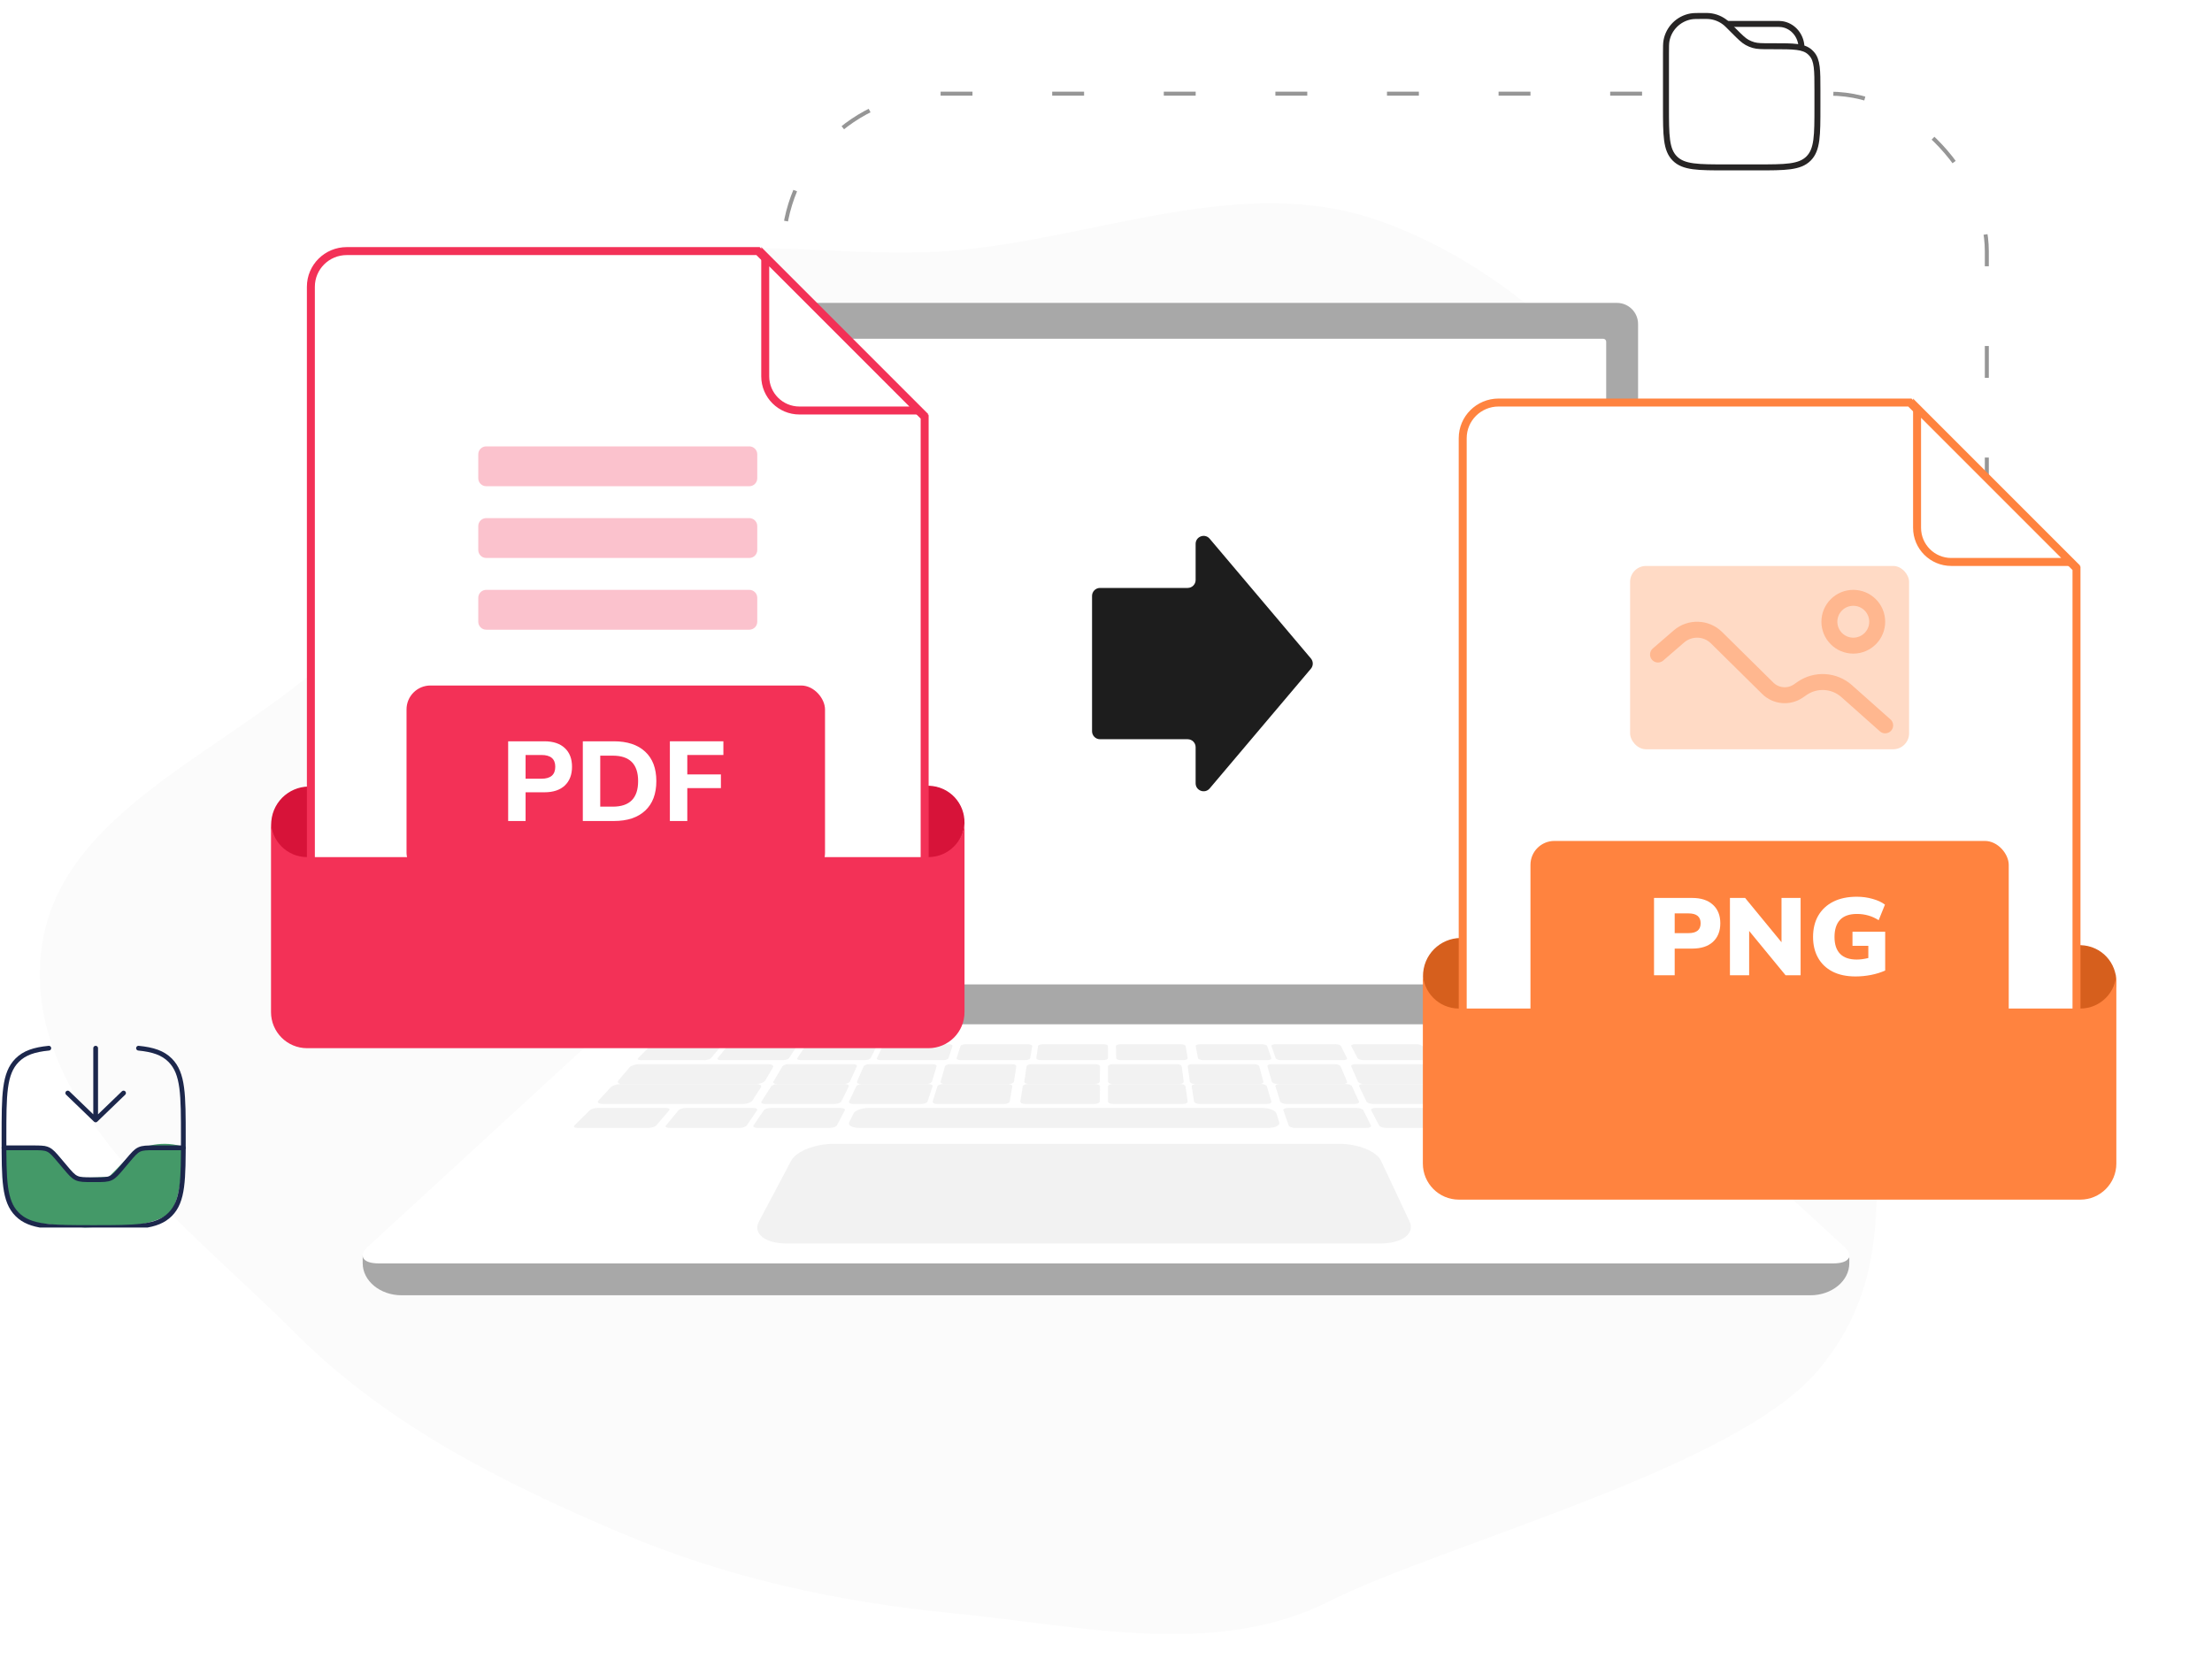
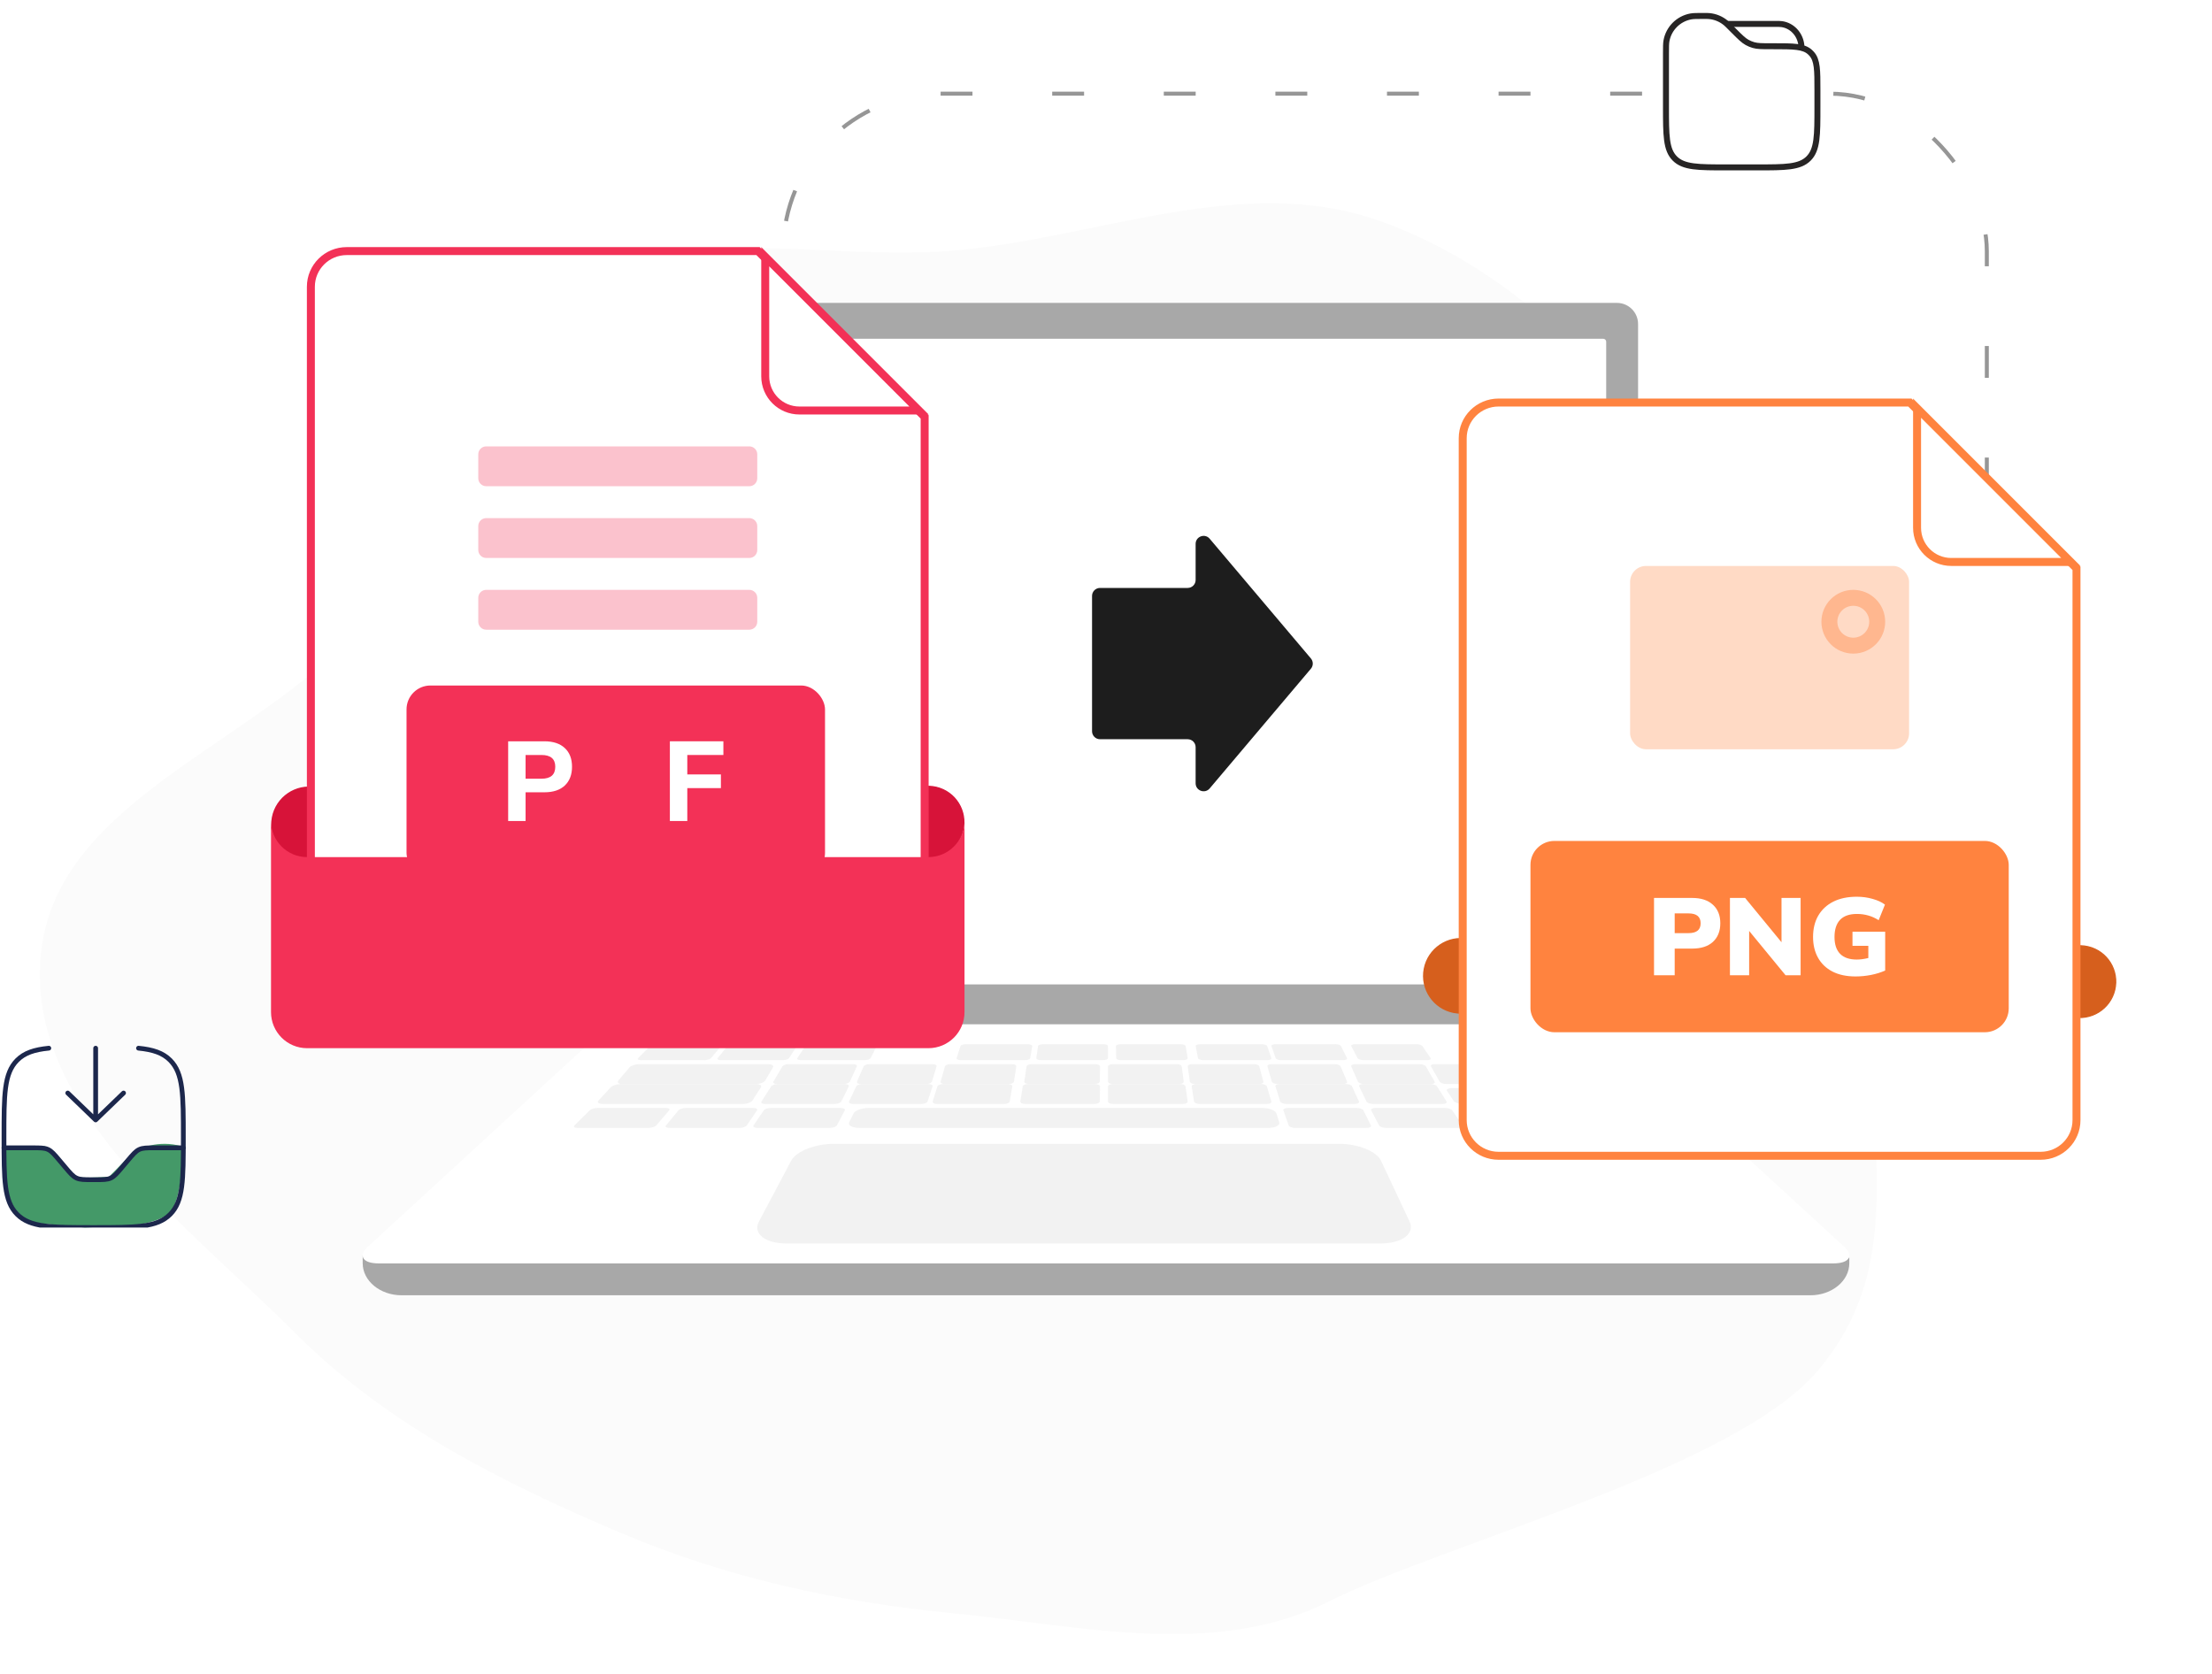
<svg xmlns="http://www.w3.org/2000/svg" fill="none" viewBox="0 0 555 420" height="420" width="555">
  <rect stroke-dasharray="8 20" stroke="#969696" rx="39.5" height="222" width="302" y="23.5" x="196.5" />
  <path fill="#FBFBFB" d="M239.321 62.87C275.352 59.791 311.543 43.375 345.688 55.267C381.638 67.787 408.508 97.911 430.01 129.282C452.559 162.179 479.091 200.01 471.755 239.193C464.361 278.684 482.053 313.403 456.002 344.025C435.114 368.578 362.208 387.364 333.383 401.842C304.874 416.161 271.082 407.916 239.321 404.812C210.147 401.961 182.287 395.918 155.323 384.44C125.545 371.764 96.902 357.343 74.046 334.456C46.568 306.94 6.282 277.843 10.275 239.193C14.386 199.412 67.693 185.942 92.624 154.639C112.966 129.098 115.273 89.911 142.969 72.585C170.797 55.176 206.6 65.665 239.321 62.87Z" clip-rule="evenodd" fill-rule="evenodd" />
  <path fill="#E2E2E2" d="M280 81C280 81.553 279.553 82 279 82C278.447 82 278 81.553 278 81C278 80.447 278.447 80 279 80C279.553 80 280 80.447 280 81Z" />
  <path fill="#A8A8A8" d="M174 252H386V256.203C386 257.196 385.167 258 384.145 258H176.654C175.189 258 174 256.848 174 255.429V252Z" />
  <path fill="#A8A8A8" d="M153.305 76H405.695C408.624 76 411 78.374 411 81.3V245.168C411 250.595 406.592 255 401.16 255H157.84C152.408 255 148 250.595 148 245.168V81.3C148 78.374 150.376 76 153.305 76Z" />
  <path fill="white" d="M403 246.258V85.742C403 85.332 402.668 85 402.259 85L156.741 85C156.332 85 156 85.332 156 85.742V246.258C156 246.668 156.332 247 156.741 247L402.259 247C402.668 247 403 246.668 403 246.258Z" />
  <path fill="#A8A8A8" d="M463.998 316.951V315.566L91 315V316.953C91 321.397 95.38 325 100.783 325H454.217C459.62 325 464 321.399 464 316.953L463.998 316.951Z" />
  <path fill="white" d="M459.993 317H95.004C90.992 317 89.811 315.096 92.304 312.805L150.542 259.283C152.141 257.813 154.225 257 156.387 257H398.613C400.775 257 402.859 257.815 404.458 259.283L462.696 312.805C465.19 315.096 464.008 317 459.996 317H459.993Z" />
  <g opacity="0.3">
    <path fill="#D4D4D4" d="M176.725 266H160.839C160.158 266 159.822 265.776 160.095 265.502L163.108 262.47C163.365 262.212 164.114 262 164.774 262H180.133C180.793 262 181.154 262.212 180.937 262.47L178.386 265.502C178.156 265.776 177.409 266 176.725 266Z" />
    <path fill="#D4D4D4" d="M196.423 266H180.876C180.209 266 179.844 265.776 180.064 265.502L182.511 262.47C182.72 262.212 183.418 262 184.064 262H199.095C199.741 262 200.13 262.212 199.96 262.47L197.966 265.502C197.786 265.776 197.092 266 196.423 266Z" />
    <path fill="#D4D4D4" d="M216.941 266H200.961C200.276 266 199.862 265.776 200.042 265.502L202.044 262.47C202.214 262.212 202.897 262 203.559 262H219.009C219.673 262 220.108 262.212 219.977 262.47L218.442 265.502C218.304 265.776 217.629 266 216.941 266Z" />
    <path fill="#D4D4D4" d="M257.153 266H241.104C240.415 266 239.923 265.776 240.01 265.502L240.986 262.47C241.07 262.212 241.683 262 242.349 262H257.865C258.533 262 259.042 262.212 258.997 262.47L258.49 265.502C258.443 265.776 257.842 266 257.153 266Z" />
-     <path fill="#D4D4D4" d="M236.61 266H221.003C220.334 266 219.892 265.776 220.023 265.502L221.474 262.47C221.598 262.212 222.228 262 222.877 262H237.966C238.615 262 239.075 262.212 238.99 262.47L237.993 265.502C237.904 265.776 237.28 266 236.61 266Z" />
    <path fill="#D4D4D4" d="M296.861 266H281.281C280.613 266 280.06 265.776 280.056 265.502L280 262.47C279.996 262.212 280.522 262 281.167 262H296.23C296.878 262 297.443 262.212 297.486 262.47L297.997 265.502C298.043 265.776 297.534 266 296.865 266H296.861Z" />
    <path fill="#D4D4D4" d="M317.91 266H301.919C301.233 266 300.628 265.776 300.577 265.502L300.003 262.47C299.954 262.212 300.458 262 301.123 262H316.582C317.247 262 317.861 262.212 317.95 262.47L318.988 265.502C319.082 265.776 318.598 266 317.912 266H317.91Z" />
    <path fill="#D4D4D4" d="M337.008 266H321.459C320.792 266 320.166 265.776 320.071 265.502L319.012 262.47C318.921 262.212 319.375 262 320.021 262H335.055C335.701 262 336.333 262.212 336.463 262.47L337.975 265.502C338.111 265.776 337.678 266 337.008 266Z" />
    <path fill="#D4D4D4" d="M358.05 266H342.127C341.444 266 340.765 265.776 340.622 265.502L339.025 262.47C338.89 262.212 339.319 262 339.979 262H355.372C356.034 262 356.717 262.212 356.893 262.47L358.955 265.502C359.141 265.776 358.735 266 358.05 266Z" />
-     <path fill="#D4D4D4" d="M394.823 266H362.115C361.159 266 360.157 265.685 359.891 265.3L358.061 262.661C357.809 262.296 358.36 262 359.285 262H390.906C391.83 262 392.881 262.296 393.243 262.661L395.867 265.3C396.249 265.683 395.779 266 394.823 266Z" />
    <path fill="#D4D4D4" d="M276.781 266H261.15C260.48 266 259.963 265.776 260.002 265.502L260.448 262.47C260.486 262.212 261.048 262 261.698 262H276.81C277.46 262 277.992 262.212 277.992 262.47L278 265.502C278 265.776 277.452 266 276.781 266Z" />
    <path fill="#D4D4D4" d="M383.587 272H400.139C400.851 272 401.189 271.718 400.893 271.376L397.624 267.587C397.345 267.263 396.557 267 395.871 267H379.891C379.205 267 378.835 267.263 379.072 267.587L381.84 271.376C382.09 271.718 382.877 272 383.589 272H383.587Z" />
    <path fill="#D4D4D4" d="M362.848 272H379.097C379.796 272 380.167 271.718 379.927 271.376L377.26 267.587C377.032 267.263 376.296 267 375.622 267H359.935C359.261 267 358.86 267.263 359.045 267.587L361.218 271.376C361.415 271.718 362.147 272 362.846 272H362.848Z" />
    <path fill="#D4D4D4" d="M342.283 272H359.005C359.724 272 360.148 271.718 359.952 271.376L357.769 267.587C357.584 267.263 356.865 267 356.171 267H340.027C339.334 267 338.884 267.263 339.026 267.587L340.704 271.376C340.855 271.718 341.568 272 342.285 272H342.283Z" />
    <path fill="#D4D4D4" d="M299.875 272H315.905C316.594 272 317.081 271.718 316.989 271.376L315.97 267.587C315.882 267.263 315.269 267 314.604 267H299.128C298.463 267 297.956 267.263 298.003 267.587L298.537 271.376C298.586 271.718 299.187 272 299.877 272H299.875Z" />
    <path fill="#D4D4D4" d="M320.567 272H336.956C337.66 272 338.116 271.718 337.974 271.376L336.383 267.587C336.247 267.263 335.58 267 334.9 267H319.078C318.398 267 317.919 267.263 318.011 267.587L319.105 271.376C319.203 271.718 319.862 272 320.565 272H320.567Z" />
    <path fill="#D4D4D4" d="M258.198 272H274.65C275.358 272 275.939 271.718 275.943 271.376L276 267.587C276.004 267.263 275.45 267 274.768 267H258.884C258.202 267 257.606 267.263 257.557 267.587L257.003 271.376C256.953 271.718 257.49 272 258.198 272Z" />
    <path fill="#D4D4D4" d="M237.083 272H253.062C253.749 272 254.352 271.718 254.407 271.376L254.996 267.587C255.047 267.263 254.546 267 253.883 267H238.457C237.795 267 237.179 267.263 237.087 267.587L236.013 271.376C235.915 271.718 236.398 272 237.083 272Z" />
    <path fill="#D4D4D4" d="M216.031 272H232.371C233.073 272 233.732 271.718 233.836 271.376L234.987 267.587C235.085 267.263 234.61 267 233.934 267H218.16C217.482 267 216.813 267.263 216.673 267.587L215.028 271.376C214.88 271.718 215.33 272 216.033 272H216.031Z" />
    <path fill="#D4D4D4" d="M194.987 272H211.654C212.371 272 213.083 271.718 213.241 271.376L214.972 267.587C215.119 267.263 214.674 267 213.983 267H197.892C197.201 267 196.48 267.263 196.288 267.587L194.051 271.376C193.849 271.718 194.268 272 194.984 272H194.987Z" />
    <path fill="#D4D4D4" d="M156.191 272H189.695C190.675 272 191.709 271.604 191.991 271.126L193.933 267.825C194.2 267.371 193.645 267 192.698 267H160.352C159.405 267 158.319 267.371 157.934 267.825L155.146 271.126C154.74 271.606 155.209 272 156.189 272H156.191Z" />
    <path fill="#D4D4D4" d="M279.289 272H295.791C296.501 272 297.042 271.718 296.997 271.376L296.501 267.587C296.458 267.263 295.865 267 295.18 267H279.249C278.564 267 278.004 267.263 278.004 267.587L278 271.376C278 271.718 278.579 272 279.289 272Z" />
    <path fill="#D4D4D4" d="M367.017 277H404.837C405.813 277 406.264 276.648 405.842 276.218L403.402 273.742C402.999 273.332 401.896 273 400.95 273H364.295C363.348 273 362.797 273.334 363.07 273.742L364.721 276.218C365.006 276.646 366.042 277 367.017 277Z" />
    <path fill="#D4D4D4" d="M344.515 277H361.974C362.723 277 363.159 276.719 362.946 276.375L360.572 272.586C360.369 272.264 359.615 272 358.891 272H342.062C341.34 272 340.874 272.262 341.03 272.586L342.852 276.375C343.017 276.719 343.767 277 344.517 277H344.515Z" />
    <path fill="#D4D4D4" d="M387.912 277H405.12C405.859 277 406.2 276.719 405.88 276.375L402.34 272.586C402.039 272.264 401.209 272 400.498 272H383.912C383.2 272 382.825 272.262 383.08 272.586L386.076 276.375C386.348 276.719 387.175 277 387.914 277H387.912Z" />
    <path fill="#D4D4D4" d="M300.998 277H317.855C318.579 277 319.088 276.719 318.987 276.375L317.871 272.586C317.776 272.264 317.129 272 316.429 272H300.181C299.484 272 298.954 272.262 299.003 272.586L299.587 276.375C299.641 276.719 300.276 277 301 277H300.998Z" />
    <path fill="#D4D4D4" d="M322.743 277H339.915C340.652 277 341.127 276.719 340.97 276.375L339.234 272.586C339.087 272.264 338.385 272 337.673 272H321.121C320.411 272 319.91 272.262 320.013 272.586L321.207 276.375C321.314 276.719 322.008 277 322.745 277H322.743Z" />
    <path fill="#D4D4D4" d="M347.758 283H365.944C366.725 283 367.171 282.718 366.938 282.375L364.361 278.585C364.141 278.262 363.349 278 362.597 278H345.095C344.343 278 343.865 278.262 344.034 278.585L346.013 282.375C346.192 282.718 346.978 283 347.76 283H347.758Z" />
    <path fill="#D4D4D4" d="M393.258 283H411.103C411.87 283 412.211 282.718 411.864 282.375L408.036 278.585C407.71 278.262 406.843 278 406.105 278H388.931C388.193 278 387.814 278.262 388.09 278.585L391.331 282.375C391.623 282.718 392.493 283 393.258 283Z" />
    <path fill="#D4D4D4" d="M368.086 280H386.383C386.87 280 387.121 279.83 386.942 279.625L385.845 278.366C385.67 278.164 385.134 278 384.653 278H366.649C366.169 278 365.895 278.164 366.038 278.366L366.934 279.625C367.08 279.83 367.599 280 368.086 280Z" />
    <path fill="#D4D4D4" d="M370.214 283H389.359C389.87 283 390.129 282.83 389.936 282.625L388.761 281.365C388.574 281.164 388.01 281 387.508 281H368.676C368.173 281 367.888 281.164 368.041 281.365L368.999 282.625C369.156 282.83 369.701 283 370.212 283H370.214Z" />
    <path fill="#D4D4D4" d="M324.931 283H342.876C343.648 283 344.138 282.718 343.965 282.375L342.073 278.585C341.911 278.262 341.174 278 340.434 278H323.163C322.421 278 321.904 278.262 322.015 278.585L323.316 282.375C323.434 282.718 324.162 283 324.933 283H324.931Z" />
    <path fill="#D4D4D4" d="M257.254 277H274.576C275.32 277 275.932 276.719 275.938 276.375L276 272.586C276.004 272.264 275.423 272 274.705 272H258.009C257.292 272 256.663 272.262 256.612 272.586L256.004 276.375C255.949 276.719 256.512 277 257.256 277H257.254Z" />
    <path fill="#D4D4D4" d="M235.131 277H251.932C252.653 277 253.291 276.719 253.35 276.375L253.996 272.586C254.051 272.264 253.527 272 252.83 272H236.636C235.941 272 235.289 272.262 235.19 272.586L234.014 276.375C233.907 276.719 234.411 277 235.133 277H235.131Z" />
    <path fill="#D4D4D4" d="M215.569 283H318.233C319.991 283 321.221 282.352 320.967 281.568L320.25 279.355C320.008 278.607 318.427 278 316.732 278H217.922C216.227 278 214.544 278.607 214.173 279.355L213.077 281.568C212.689 282.352 213.808 283 215.567 283H215.569Z" />
    <path fill="#D4D4D4" d="M214.071 277H231.187C231.922 277 232.618 276.719 232.731 276.375L233.985 272.586C234.092 272.264 233.6 272 232.89 272H216.391C215.684 272 214.978 272.262 214.827 272.586L213.032 276.375C212.871 276.719 213.338 277 214.073 277H214.071Z" />
    <path fill="#D4D4D4" d="M192.011 277H209.416C210.163 277 210.915 276.719 211.086 276.375L212.968 272.586C213.128 272.264 212.67 272 211.948 272H195.172C194.452 272 193.694 272.262 193.487 272.586L191.057 276.375C190.838 276.719 191.268 277 192.016 277H192.011Z" />
    <path fill="#D4D4D4" d="M190.055 283H208.24C209.022 283 209.808 282.718 209.987 282.375L211.966 278.585C212.135 278.262 211.657 278 210.905 278H193.404C192.652 278 191.86 278.262 191.64 278.585L189.062 282.375C188.828 282.718 189.275 283 190.057 283H190.055Z" />
    <path fill="#D4D4D4" d="M167.951 283H185.582C186.34 283 187.15 282.718 187.381 282.375L189.943 278.585C190.16 278.262 189.742 278 189.013 278H172.045C171.316 278 170.502 278.262 170.236 278.585L167.094 282.375C166.809 282.718 167.195 283 167.953 283H167.951Z" />
    <path fill="#D4D4D4" d="M144.897 283H162.742C163.509 283 164.377 282.718 164.669 282.375L167.91 278.585C168.186 278.262 167.807 278 167.069 278H149.895C149.157 278 148.29 278.262 147.963 278.585L144.136 282.375C143.788 282.718 144.131 283 144.897 283Z" />
    <path fill="#D4D4D4" d="M151.225 277H186.369C187.396 277 188.491 276.605 188.802 276.124L190.924 272.824C191.216 272.369 190.642 272 189.652 272H155.774C154.784 272 153.631 272.369 153.212 272.824L150.166 276.124C149.722 276.605 150.199 277 151.227 277H151.225Z" />
    <path fill="#D4D4D4" d="M279.354 277H296.73C297.476 277 298.046 276.719 297.997 276.375L297.453 272.586C297.406 272.264 296.781 272 296.06 272H279.312C278.593 272 278.004 272.262 278.004 272.586L278 276.375C278 276.719 278.61 277 279.357 277H279.354Z" />
  </g>
  <path fill="#D4D4D4" d="M346.379 312H197.376C191.945 312 188.835 309.488 190.409 306.518L198.511 291.232C199.76 288.873 204.539 287 209.163 287H336.099C340.724 287 345.39 288.875 346.498 291.232L353.678 306.518C355.073 309.488 351.81 312 346.379 312Z" opacity="0.3" />
  <path fill="#1D1D1D" d="M299.988 145.52C299.988 146.625 299.092 147.52 297.988 147.52L276 147.52C274.895 147.52 274 148.416 274 149.52L274 183.48C274 184.584 274.895 185.48 276 185.48L297.988 185.48C299.092 185.48 299.988 186.375 299.988 187.48L299.988 196.536C299.988 198.4 302.312 199.251 303.515 197.828L328.908 167.791C329.539 167.046 329.539 165.954 328.908 165.209L303.515 135.172C302.312 133.749 299.988 134.6 299.988 136.464L299.988 145.52Z" />
  <path stroke-linecap="round" stroke-width="1.5" stroke="#272525" d="M449 19H439" />
  <path stroke-width="1.5" stroke="#272525" d="M433 6H445.35C446.232 6 446.674 6 447.044 6.051C449.602 6.406 451.614 8.524 451.951 11.217C452 11.607 452 12.071 452 13" />
  <path stroke-width="1.5" stroke="#272525" fill="white" d="M418 13.405C418 11.728 418 10.889 418.132 10.191C418.712 7.117 421.117 4.712 424.191 4.132C424.889 4 425.728 4 427.405 4C428.139 4 428.507 4 428.86 4.033C430.382 4.175 431.825 4.773 433.002 5.749C433.275 5.975 433.535 6.235 434.055 6.755L435.1 7.8C436.65 9.35 437.425 10.125 438.353 10.641C438.863 10.925 439.404 11.149 439.965 11.309C440.986 11.6 442.082 11.6 444.274 11.6H444.984C449.985 11.6 452.486 11.6 454.112 13.062C454.261 13.197 454.404 13.339 454.538 13.488C456 15.114 456 17.614 456 22.616V26.8C456 33.965 456 37.548 453.774 39.774C451.548 42 447.965 42 440.8 42H433.2C426.035 42 422.452 42 420.226 39.774C418 37.548 418 33.965 418 26.8V13.405Z" />
  <g clip-path="url(#clip0_126_193034)">
    <path fill="#449968" d="M11.239 287.593L1.164 287.593C-0.046 302.694 5.698 306.98 10.232 306.98L21.315 308L32.902 307.49C35.085 307.32 40.055 306.47 42.474 304.429C44.892 302.388 45.832 293.375 46 289.123L45.497 287.594C39.854 285.961 34.917 288.103 33.406 289.123L27.36 295.245C25.177 295.415 20.408 295.653 18.796 295.245C17.184 294.837 14.262 290.144 11.239 287.593Z" />
    <path stroke-linejoin="round" stroke-linecap="round" stroke-width="1.19" stroke="#1C274C" d="M24 263L24 281M24 281L31 274.25M24 281L17 274.25" />
    <path stroke-linecap="round" stroke-width="1.19" stroke="#1C274C" d="M1 288H8.111C10.147 288 11.165 288 12.061 288.418C12.956 288.836 13.618 289.622 14.944 291.193L16.306 292.807C17.631 294.378 18.294 295.164 19.189 295.582C20.084 296 21.103 296 23.139 296H23.861C25.897 296 26.916 296 27.811 295.582C28.706 295.164 29.369 294.378 30.694 292.807L32.056 291.193C33.382 289.622 34.044 288.836 34.939 288.418C35.834 288 36.853 288 38.889 288H46" />
    <path stroke-linecap="round" stroke-width="1.19" stroke="#1C274C" d="M34.75 263C38.407 263.362 40.868 264.18 42.705 266.029C46 269.345 46 274.682 46 285.356C46 296.031 46 301.368 42.705 304.684C39.41 308 34.107 308 23.5 308C12.893 308 7.59 308 4.295 304.684C1 301.368 1 296.031 1 285.356C1 274.682 1 269.345 4.295 266.029C6.132 264.18 8.593 263.362 12.25 263" />
  </g>
  <path stroke="#D71339" fill="#D71339" d="M86.382 208.537C87.321 203.656 84.124 198.944 79.242 198.012C74.359 197.08 69.64 200.281 68.701 205.162C67.761 210.043 70.958 214.756 75.84 215.688C80.723 216.62 85.442 213.418 86.382 208.537Z" />
  <path stroke-width="0.3" stroke="#D71339" fill="#D71339" d="M241.598 208.362C242.744 203.525 239.75 198.682 234.912 197.545C230.073 196.407 225.221 199.406 224.075 204.243C222.929 209.079 225.923 213.922 230.761 215.06C235.6 216.197 240.452 213.198 241.598 208.362Z" />
  <path stroke-width="2" stroke="#F33157" fill="white" d="M78 243.051V71.949C78 67.012 82.022 63 86.996 63H190.193L231.999 104.61V243.051C231.999 247.988 227.977 252 223.004 252H86.996C82.024 252 78 247.99 78 243.051Z" />
  <rect fill="#F33157" rx="6" height="48" width="105" y="172" x="102" />
  <path fill="white" d="M127.5 206V186H136.582C138.801 186 140.512 186.567 141.716 187.702C142.919 188.818 143.521 190.378 143.521 192.383C143.521 194.388 142.919 195.957 141.716 197.092C140.512 198.227 138.801 198.794 136.582 198.794H131.872V206H127.5ZM131.872 195.39H135.849C138.162 195.39 139.318 194.388 139.318 192.383C139.318 190.416 138.162 189.433 135.849 189.433H131.872V195.39Z" />
-   <path fill="white" d="M146.231 206V186H154.016C157.4 186 160.023 186.87 161.885 188.61C163.747 190.331 164.677 192.79 164.677 195.986C164.677 199.182 163.747 201.65 161.885 203.39C160.023 205.13 157.4 206 154.016 206H146.231ZM150.603 202.397H153.762C157.993 202.397 160.108 200.26 160.108 195.986C160.108 191.73 157.993 189.603 153.762 189.603H150.603V202.397Z" />
  <path fill="white" d="M168.074 206V186H181.5V189.433H172.446V194.312H180.879V197.745H172.446V206H168.074Z" />
  <g opacity="0.3">
    <path fill="#F33157" d="M188 112H122C120.895 112 120 112.895 120 114V120C120 121.105 120.895 122 122 122H188C189.105 122 190 121.105 190 120V114C190 112.895 189.105 112 188 112Z" />
    <path fill="#F33157" d="M188 130H122C120.895 130 120 130.895 120 132V138C120 139.105 120.895 140 122 140H188C189.105 140 190 139.105 190 138V132C190 130.895 189.105 130 188 130Z" />
    <path fill="#F33157" d="M188 148H122C120.895 148 120 148.895 120 150V156C120 157.105 120.895 158 122 158H188C189.105 158 190 157.105 190 156V150C190 148.895 189.105 148 188 148Z" />
  </g>
  <path stroke-width="2" stroke="#F33157" fill="white" d="M192 94.425V64.414L230.586 103H200.575C195.84 103 192 99.162 192 94.425Z" />
  <g filter="url(#filter0_d_126_193034)">
    <path fill="#F33157" d="M232.958 217.052H77.042C72.048 217.052 68 212.999 68 208V255.948C68 260.947 72.048 265 77.042 265H232.958C237.952 265 242 260.947 242 255.948V208C242 212.999 237.952 217.052 232.958 217.052Z" />
  </g>
  <path stroke="#D65F1D" fill="#D65F1D" d="M375.381 246.537C376.321 241.656 373.124 236.944 368.242 236.012C363.359 235.08 358.64 238.281 357.701 243.162C356.761 248.043 359.958 252.756 364.84 253.688C369.723 254.62 374.442 251.418 375.381 246.537Z" />
  <path stroke-width="0.3" stroke="#D65F1D" fill="#D65F1D" d="M530.598 248.362C531.744 243.525 528.75 238.682 523.912 237.545C519.073 236.407 514.221 239.406 513.075 244.243C511.929 249.079 514.923 253.922 519.761 255.06C524.6 256.197 529.452 253.198 530.598 248.362Z" />
  <path stroke-width="2" stroke="#FF833F" fill="white" d="M367 281.051V109.949C367 105.012 371.022 101 375.996 101H479.193L520.999 142.61V281.051C520.999 285.988 516.977 290 512.004 290H375.996C371.024 290 367 285.99 367 281.051Z" />
  <rect fill="#FFDAC5" rx="4" height="46" width="70" y="142" x="409" />
-   <path stroke-linecap="round" stroke-width="4" stroke="#FF833F" d="M416 164.226L421.255 159.686C423.989 157.324 428.109 157.459 430.677 159.996L443.547 172.703C445.608 174.739 448.854 175.017 451.239 173.361L452.134 172.74C455.567 170.358 460.211 170.634 463.329 173.406L473 182" opacity="0.4" />
  <circle stroke-width="4" stroke="#FF833F" r="6" cy="156" cx="465" opacity="0.4" />
  <rect fill="#FF833F" rx="6" height="48" width="120" y="211" x="384" />
  <path fill="white" d="M415 244.697V225.303H424.556C426.811 225.303 428.549 225.871 429.771 227.008C431.011 228.127 431.631 229.677 431.631 231.657C431.631 233.638 431.011 235.197 429.771 236.334C428.549 237.453 426.811 238.012 424.556 238.012H420.187V244.697H415ZM420.187 234.133H423.654C425.683 234.133 426.698 233.308 426.698 231.657C426.698 230.007 425.683 229.182 423.654 229.182H420.187V234.133Z" />
  <path fill="white" d="M434.049 244.697V225.303H437.855L446.988 236.417V225.303H451.78V244.697H448.002L438.869 233.583V244.697H434.049Z" />
  <path fill="white" d="M465.558 245C463.284 245 461.349 244.587 459.752 243.762C458.173 242.937 456.97 241.781 456.143 240.296C455.317 238.81 454.903 237.077 454.903 235.096C454.903 233.042 455.335 231.263 456.2 229.759C457.083 228.237 458.342 227.063 459.977 226.238C461.612 225.413 463.585 225 465.897 225C467.287 225 468.612 225.183 469.871 225.55C471.13 225.899 472.154 226.376 472.944 226.981L471.365 230.887C470.501 230.337 469.627 229.943 468.744 229.704C467.86 229.448 466.921 229.319 465.925 229.319C464.027 229.319 462.608 229.814 461.668 230.805C460.747 231.795 460.287 233.226 460.287 235.096C460.287 236.967 460.757 238.379 461.697 239.333C462.636 240.287 464.027 240.763 465.868 240.763C466.733 240.763 467.701 240.635 468.772 240.378V237.325H464.797V233.776H473V243.514C471.948 243.991 470.773 244.358 469.476 244.615C468.18 244.872 466.874 245 465.558 245Z" />
  <path stroke-width="2" stroke="#FF833F" fill="white" d="M481 132.425V102.414L519.586 141H489.575C484.84 141 481 137.162 481 132.425Z" />
  <g filter="url(#filter1_d_126_193034)">
-     <path fill="#FF833F" d="M521.958 255.052H366.042C361.048 255.052 357 250.999 357 246V293.948C357 298.947 361.048 303 366.042 303H521.958C526.952 303 531 298.947 531 293.948V246C531 250.999 526.952 255.052 521.958 255.052Z" />
-   </g>
+     </g>
  <defs>
    <filter color-interpolation-filters="sRGB" filterUnits="userSpaceOnUse" height="59" width="174" y="206" x="68" id="filter0_d_126_193034">
      <feFlood result="BackgroundImageFix" flood-opacity="0" />
      <feColorMatrix result="hardAlpha" values="0 0 0 0 0 0 0 0 0 0 0 0 0 0 0 0 0 0 127 0" type="matrix" in="SourceAlpha" />
      <feOffset dy="-2" />
      <feComposite operator="out" in2="hardAlpha" />
      <feColorMatrix values="0 0 0 0 0.843 0 0 0 0 0.075 0 0 0 0 0.224 0 0 0 1 0" type="matrix" />
      <feBlend result="effect1_dropShadow_126_193034" in2="BackgroundImageFix" mode="normal" />
      <feBlend result="shape" in2="effect1_dropShadow_126_193034" in="SourceGraphic" mode="normal" />
    </filter>
    <filter color-interpolation-filters="sRGB" filterUnits="userSpaceOnUse" height="59" width="174" y="244" x="357" id="filter1_d_126_193034">
      <feFlood result="BackgroundImageFix" flood-opacity="0" />
      <feColorMatrix result="hardAlpha" values="0 0 0 0 0 0 0 0 0 0 0 0 0 0 0 0 0 0 127 0" type="matrix" in="SourceAlpha" />
      <feOffset dy="-2" />
      <feComposite operator="out" in2="hardAlpha" />
      <feColorMatrix values="0 0 0 0 0.838 0 0 0 0 0.371 0 0 0 0 0.115 0 0 0 1 0" type="matrix" />
      <feBlend result="effect1_dropShadow_126_193034" in2="BackgroundImageFix" mode="normal" />
      <feBlend result="shape" in2="effect1_dropShadow_126_193034" in="SourceGraphic" mode="normal" />
    </filter>
    <clipPath id="clip0_126_193034">
      <rect fill="white" height="47" width="47" y="261" />
    </clipPath>
  </defs>
</svg>